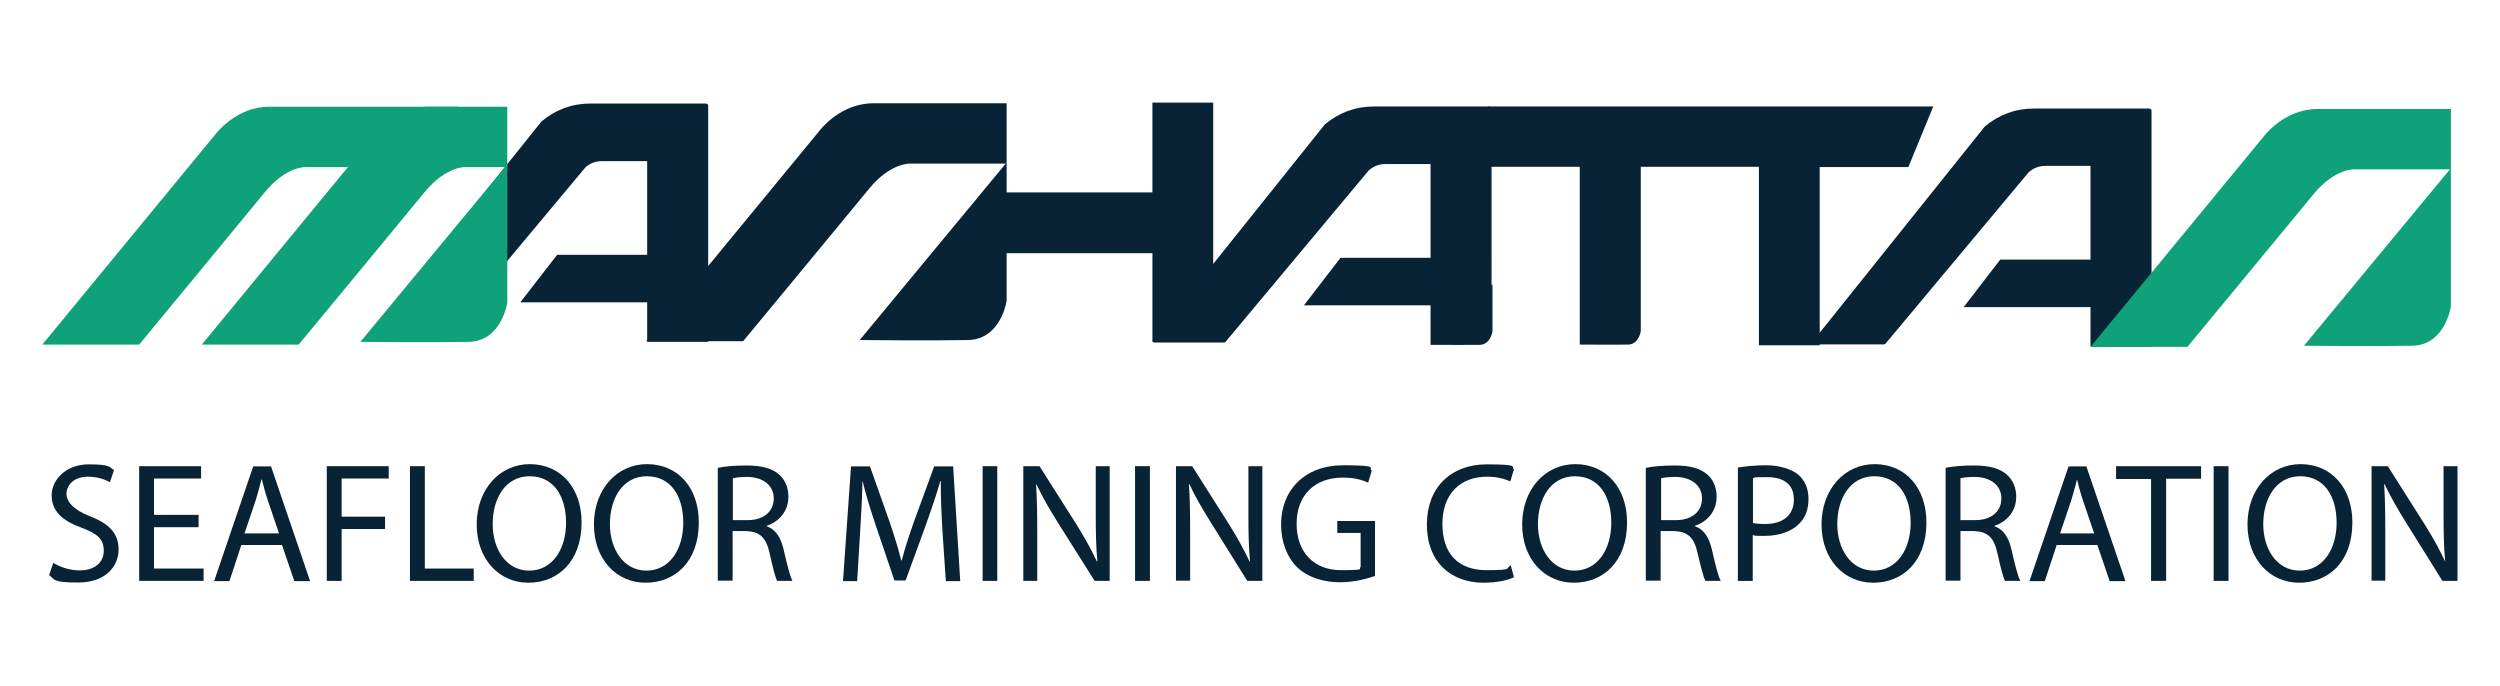
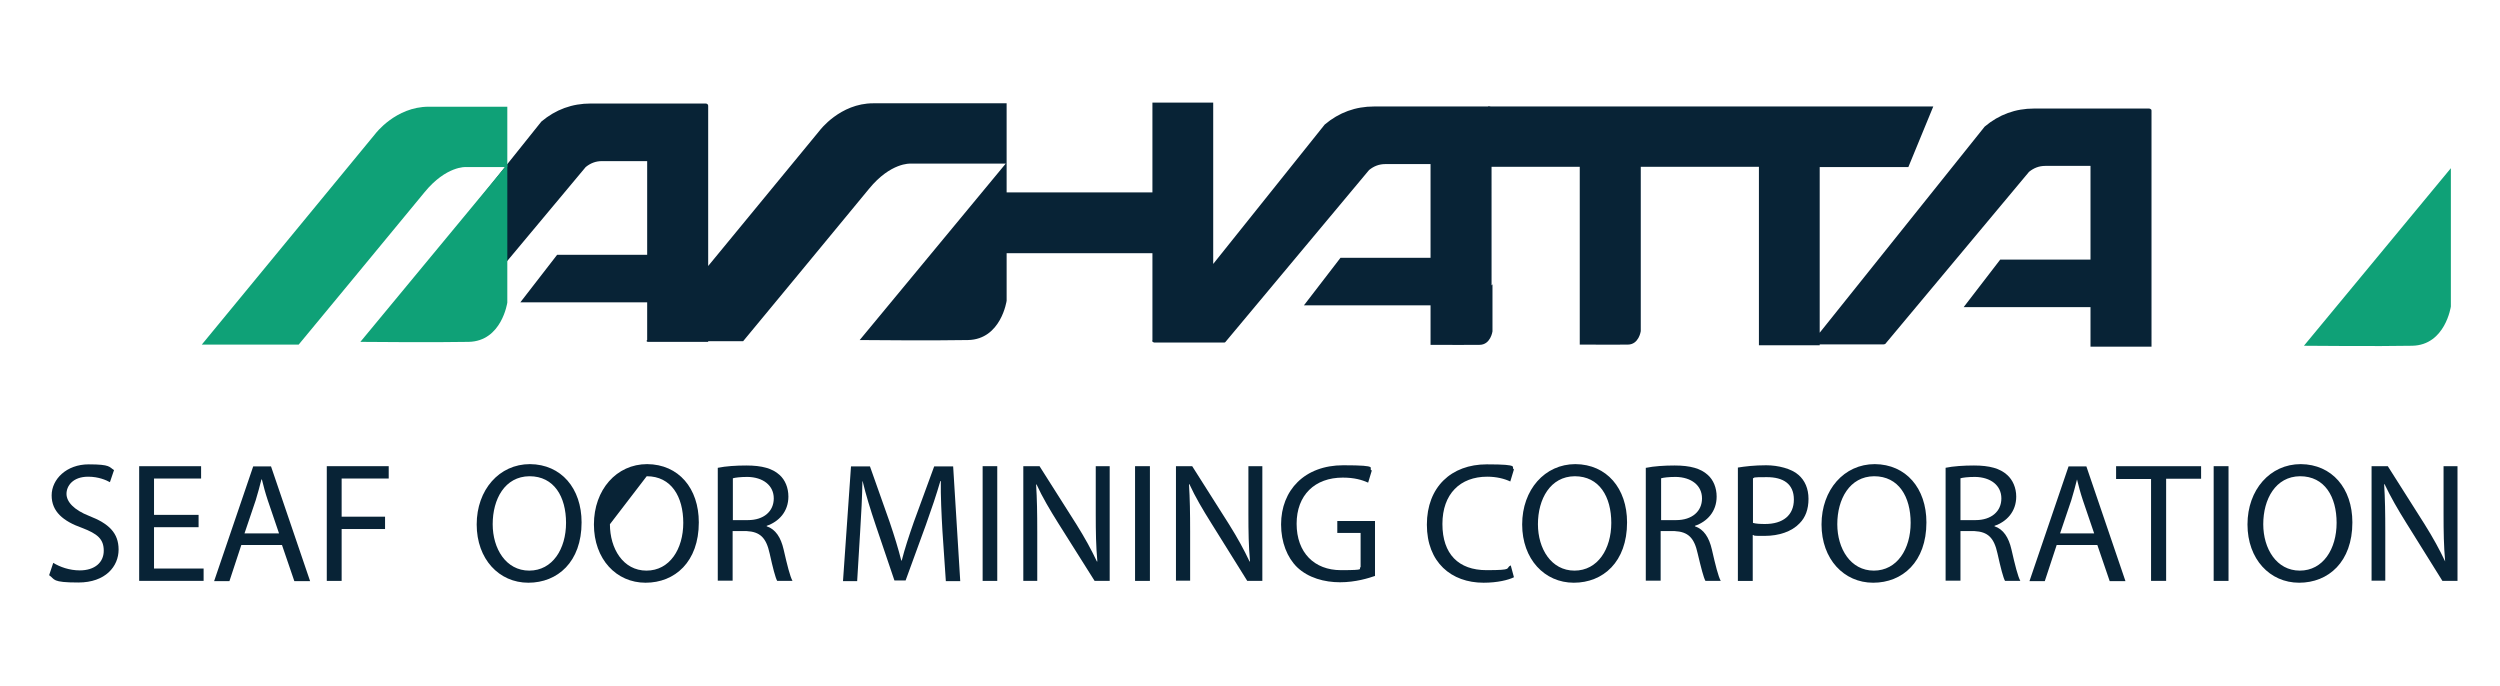
<svg xmlns="http://www.w3.org/2000/svg" id="Layer_1" viewBox="0 0 1094 300">
  <path d="M652.7,47.6c0-.3,0-.5-.3-.7-.2-.2-.5-.3-.8-.3h-50.3c-8.1,0-15.3,2.6-21.6,7.9l-48.8,61V44.9h-26.6v39.3h-63.8v-39h-58.4c-14.5,0-23.4,11.9-23.4,11.9l-48.8,59.3V46.3c0-.3-.1-.5-.3-.7-.2-.2-.5-.3-.8-.3h-50.3c-8.1,0-15.3,2.6-21.6,7.9l-75.2,94c-.3.3-.4.6-.2.9.2.3.5.5.9.5h30.3c.2,0,.5,0,.7-.2l62.9-75.3c2.1-1.7,4.4-2.6,7.1-2.6h19.8v41h-39.4l-16.1,20.8h55.5v16.5l-.4.5h.4v.3h26.7v-.3h15.3s45.6-55.1,55.1-66.7,18.1-11,18.1-11h41.7l-63.9,77.2s32.9.3,47.4,0,16.9-17.2,16.9-17.2v-20.8h63.8v38c-.1.2-.1.4,0,.6v.2h.2c.2.2.4.3.7.3h30.3c.2,0,.5,0,.7-.2l62.9-75.3c2.1-1.7,4.4-2.6,7.1-2.6h19.8v41h-39.4l-16,20.8h55.4v17.3h5.3s11.2.1,16.1,0c4.9,0,5.7-5.9,5.7-5.9v-20.6l-.4.5V47.6h0Z" fill="#082336" stroke-width="0" />
  <path d="M941.2,47.8c-.2-.2-.5-.3-.8-.3h-50.3c-8.1,0-15.3,2.6-21.6,7.9l-72.2,90.2v-72.5h38.8l10.9-26.5h-194.8v26.4h40.1v77.8h4.9s11.2.1,16.1,0c4.9,0,5.7-5.9,5.7-5.9v-7.3h0v-64.6h51.7v78.1h26.6v-.4h28c.2,0,.5-.1.7-.2l62.9-75.3c2.1-1.7,4.4-2.6,7.1-2.6h19.8v41h-39.5l-16,20.8h55.5v17.3h26.7V48.5c0-.3,0-.5-.3-.7h0Z" fill="#082336" stroke-width="0" />
  <path d="M23.3,246.3c2.9,1.8,7.1,3.3,11.6,3.3,6.6,0,10.5-3.5,10.5-8.6s-2.7-7.4-9.5-10c-8.2-2.9-13.3-7.1-13.3-14.2s6.5-13.6,16.2-13.6,8.9,1.2,11.1,2.5l-1.8,5.3c-1.6-.9-5-2.4-9.5-2.4-6.8,0-9.5,4.1-9.5,7.5s3.1,7,10,9.7c8.5,3.3,12.8,7.4,12.8,14.7s-5.7,14.4-17.6,14.4-10.1-1.4-12.8-3.2c0,0,1.8-5.4,1.8-5.4Z" fill="#082336" stroke-width="0" />
  <path d="M86.9,230.7h-19.5v18.1h21.7v5.4h-28.2v-50.2h27.1v5.4h-20.6v15.9h19.5v5.4h0Z" fill="#082336" stroke-width="0" />
  <path d="M105.6,238.5l-5.2,15.8h-6.7l17.1-50.2h7.8l17.1,50.2h-6.9l-5.4-15.8h-17.8ZM122.1,233.4l-4.9-14.4c-1.1-3.3-1.9-6.3-2.6-9.2h-.2c-.7,3-1.6,6-2.5,9.1l-4.9,14.5h15.1Z" fill="#082336" stroke-width="0" />
  <path d="M143.1,204h27v5.4h-20.6v16.7h19v5.4h-19v22.7h-6.5v-50.2h.1Z" fill="#082336" stroke-width="0" />
-   <path d="M179.4,204h6.5v44.8h21.4v5.4h-27.9v-50.2Z" fill="#082336" stroke-width="0" />
  <path d="M254.5,228.6c0,17.3-10.5,26.4-23.3,26.4s-22.6-10.3-22.6-25.5,9.9-26.4,23.3-26.4c13.7.1,22.6,10.6,22.6,25.5ZM215.6,229.4c0,10.7,5.8,20.3,16,20.3s16.1-9.5,16.1-20.9-5.2-20.4-16-20.4c-10.8.1-16.1,10-16.1,21h0Z" fill="#082336" stroke-width="0" />
-   <path d="M305.8,228.6c0,17.3-10.5,26.4-23.3,26.4s-22.6-10.3-22.6-25.5,9.9-26.4,23.3-26.4c13.8.1,22.6,10.6,22.6,25.5ZM266.9,229.4c0,10.7,5.8,20.3,16,20.3s16.1-9.5,16.1-20.9-5.2-20.4-16-20.4c-10.8.1-16.1,10-16.1,21h0Z" fill="#082336" stroke-width="0" />
+   <path d="M305.8,228.6c0,17.3-10.5,26.4-23.3,26.4s-22.6-10.3-22.6-25.5,9.9-26.4,23.3-26.4c13.8.1,22.6,10.6,22.6,25.5ZM266.9,229.4c0,10.7,5.8,20.3,16,20.3s16.1-9.5,16.1-20.9-5.2-20.4-16-20.4h0Z" fill="#082336" stroke-width="0" />
  <path d="M314.2,204.7c3.3-.7,8-1,12.4-1,6.9,0,11.4,1.3,14.5,4.1,2.5,2.2,3.9,5.7,3.9,9.5,0,6.6-4.2,11-9.5,12.8v.2c3.9,1.3,6.2,4.9,7.4,10.1,1.6,7,2.8,11.8,3.9,13.8h-6.7c-.8-1.4-1.9-5.7-3.3-12-1.5-6.9-4.2-9.5-10.1-9.8h-6.1v21.7h-6.5v-49.4h.1ZM320.7,227.6h6.6c6.9,0,11.3-3.8,11.3-9.5s-4.7-9.3-11.5-9.4c-3.1,0-5.4.3-6.4.6v18.3h0Z" fill="#082336" stroke-width="0" />
  <path d="M412.4,232.2c-.4-7-.8-15.4-.7-21.7h-.2c-1.7,5.9-3.8,12.1-6.3,19.1l-8.9,24.4h-4.9l-8.1-23.9c-2.4-7.1-4.4-13.6-5.8-19.5h-.1c-.1,6.3-.5,14.7-1,22.2l-1.3,21.5h-6.2l3.5-50.2h8.3l8.6,24.3c2.1,6.2,3.8,11.7,5.1,16.9h.2c1.3-5.1,3.1-10.6,5.3-16.9l8.9-24.3h8.3l3.1,50.2h-6.3l-1.5-22.1Z" fill="#082336" stroke-width="0" />
  <path d="M436.4,204v50.2h-6.4v-50.2h6.4Z" fill="#082336" stroke-width="0" />
  <path d="M447.8,254.2v-50.2h7.1l16.1,25.4c3.7,5.9,6.6,11.2,9,16.3h.2c-.6-6.8-.7-12.9-.7-20.7v-21h6.1v50.2h-6.6l-16-25.4c-3.5-5.6-6.9-11.3-9.4-16.8h-.2c.4,6.4.5,12.5.5,20.8v21.4h-6.1Z" fill="#082336" stroke-width="0" />
  <path d="M503.2,204v50.2h-6.5v-50.2h6.5Z" fill="#082336" stroke-width="0" />
  <path d="M514.6,254.2v-50.2h7.1l16.1,25.4c3.7,5.9,6.6,11.2,9,16.3h.2c-.6-6.8-.7-12.9-.7-20.7v-21h6.1v50.2h-6.6l-15.9-25.5c-3.5-5.6-6.9-11.3-9.4-16.8h-.2c.4,6.4.5,12.5.5,20.8v21.4h-6.2v.1Z" fill="#082336" stroke-width="0" />
  <path d="M601.8,252c-2.9,1-8.6,2.8-15.4,2.8s-13.9-1.9-18.8-6.6c-4.3-4.2-7-10.9-7-18.7,0-15,10.3-25.9,27.2-25.9s10.4,1.3,12.5,2.3l-1.6,5.3c-2.7-1.2-6-2.2-11.1-2.2-12.2,0-20.2,7.6-20.2,20.2s7.7,20.3,19.4,20.3,7.2-.6,8.6-1.3v-15h-10.2v-5.2h16.5v24h.1Z" fill="#082336" stroke-width="0" />
  <path d="M662.5,252.6c-2.4,1.2-7.2,2.4-13.3,2.4-14.1,0-24.8-8.9-24.8-25.4s10.7-26.4,26.2-26.4,10.2,1.3,11.9,2.2l-1.6,5.3c-2.5-1.2-6-2.1-10.1-2.1-11.8,0-19.6,7.5-19.6,20.7s7.1,20.2,19.3,20.2,8-.8,10.6-2.1l1.4,5.2h0Z" fill="#082336" stroke-width="0" />
  <path d="M712,228.6c0,17.3-10.5,26.4-23.3,26.4s-22.6-10.3-22.6-25.5,9.9-26.4,23.3-26.4c13.7.1,22.6,10.6,22.6,25.5ZM673,229.4c0,10.7,5.8,20.3,16,20.3s16.1-9.5,16.1-20.9-5.2-20.4-16-20.4c-10.7.1-16.1,10-16.1,21h0Z" fill="#082336" stroke-width="0" />
  <path d="M720.4,204.7c3.3-.7,8-1,12.4-1,6.9,0,11.4,1.3,14.5,4.1,2.5,2.2,3.9,5.7,3.9,9.5,0,6.6-4.2,11-9.5,12.8v.2c3.9,1.3,6.2,4.9,7.4,10.1,1.6,7,2.8,11.8,3.9,13.8h-6.7c-.8-1.4-1.9-5.7-3.4-12-1.5-6.9-4.2-9.5-10.1-9.8h-6.1v21.7h-6.5v-49.4h.2,0ZM726.9,227.6h6.6c6.9,0,11.3-3.8,11.3-9.5s-4.7-9.3-11.5-9.4c-3.1,0-5.4.3-6.4.6v18.3h0Z" fill="#082336" stroke-width="0" />
  <path d="M760.5,204.6c3.1-.5,7.2-1,12.4-1s11.1,1.5,14.1,4.2c2.8,2.4,4.4,6,4.4,10.5s-1.3,8.1-3.9,10.7c-3.4,3.6-9,5.5-15.3,5.5s-3.7-.1-5.2-.4v20.1h-6.5v-49.6ZM767,228.8c1.4.4,3.2.5,5.4.5,7.8,0,12.6-3.8,12.6-10.7s-4.7-9.8-11.8-9.8-5,.2-6.1.5v19.5h-.1Z" fill="#082336" stroke-width="0" />
  <path d="M843,228.6c0,17.3-10.5,26.4-23.3,26.4s-22.6-10.3-22.6-25.5,9.9-26.4,23.3-26.4c13.7.1,22.6,10.6,22.6,25.5ZM804,229.4c0,10.7,5.8,20.3,16,20.3s16.1-9.5,16.1-20.9-5.2-20.4-16-20.4c-10.7.1-16.1,10-16.1,21h0Z" fill="#082336" stroke-width="0" />
  <path d="M851.4,204.7c3.3-.7,8-1,12.4-1,6.9,0,11.4,1.3,14.5,4.1,2.5,2.2,4,5.7,4,9.5,0,6.6-4.2,11-9.5,12.8v.2c3.9,1.3,6.2,4.9,7.4,10.1,1.6,7,2.8,11.8,3.9,13.8h-6.7c-.8-1.4-1.9-5.7-3.3-12-1.5-6.9-4.2-9.5-10.1-9.8h-6.1v21.7h-6.5v-49.4h0ZM857.9,227.6h6.6c6.9,0,11.3-3.8,11.3-9.5s-4.7-9.3-11.5-9.4c-3.1,0-5.4.3-6.4.6v18.3h0Z" fill="#082336" stroke-width="0" />
  <path d="M900,238.5l-5.2,15.8h-6.7l17.1-50.2h7.8l17.1,50.2h-6.9l-5.4-15.8h-17.8,0ZM916.4,233.4l-4.9-14.4c-1.1-3.3-1.9-6.3-2.6-9.2h0c-.7,3-1.6,6-2.5,9.1l-4.9,14.5h15-.1Z" fill="#082336" stroke-width="0" />
  <path d="M941.2,209.6h-15.2v-5.6h37.2v5.5h-15.3v44.7h-6.6v-44.6h-.1Z" fill="#082336" stroke-width="0" />
  <path d="M975.2,204v50.2h-6.5v-50.2h6.5Z" fill="#082336" stroke-width="0" />
  <path d="M1029.4,228.6c0,17.3-10.5,26.4-23.3,26.4s-22.6-10.3-22.6-25.5,9.9-26.4,23.3-26.4c13.7.1,22.6,10.6,22.6,25.5ZM990.4,229.4c0,10.7,5.8,20.3,16,20.3s16.1-9.5,16.1-20.9-5.2-20.4-16-20.4c-10.7.1-16.1,10-16.1,21h0Z" fill="#082336" stroke-width="0" />
  <path d="M1037.8,254.2v-50.2h7.1l16.1,25.4c3.7,5.9,6.6,11.2,9,16.3h0c-.6-6.8-.7-12.9-.7-20.7v-21h6.1v50.2h-6.6l-15.9-25.5c-3.5-5.6-6.8-11.3-9.4-16.8h-.2c.4,6.4.5,12.5.5,20.8v21.4h-6.1l.1.1Z" fill="#082336" stroke-width="0" />
-   <path d="M60.9,150.8H18.5L94.4,58.6s8.9-11.9,23.4-11.9h82.8l-48.5,26.4h-18.1s-8.6-.6-18.1,11-55,66.7-55,66.7h0Z" fill="#0fa177" stroke-width="0" />
  <path d="M130.7,150.8h-42.4l75.9-92.2s8.9-11.9,23.4-11.9h34.4v26.4h-18.1s-8.6-.6-18.1,11-55.1,66.7-55.1,66.7h0Z" fill="#0fa177" stroke-width="0" />
  <path d="M222,71.9v60.5s-2.4,16.9-16.9,17.2-47.4,0-47.4,0l64.3-77.7h0Z" fill="#0fa177" stroke-width="0" />
-   <path d="M957.2,151.8h-42.4l75.9-92.2s8.9-11.9,23.4-11.9h58.4v26.4h-42.1s-8.6-.6-18.1,11-55.1,66.7-55.1,66.7h0Z" fill="#0fa177" stroke-width="0" />
  <path d="M1072.5,73.6v60.5s-2.4,16.9-16.9,17.2-47.4,0-47.4,0c0,0,64.3-77.7,64.3-77.7Z" fill="#0fa177" stroke-width="0" />
</svg>